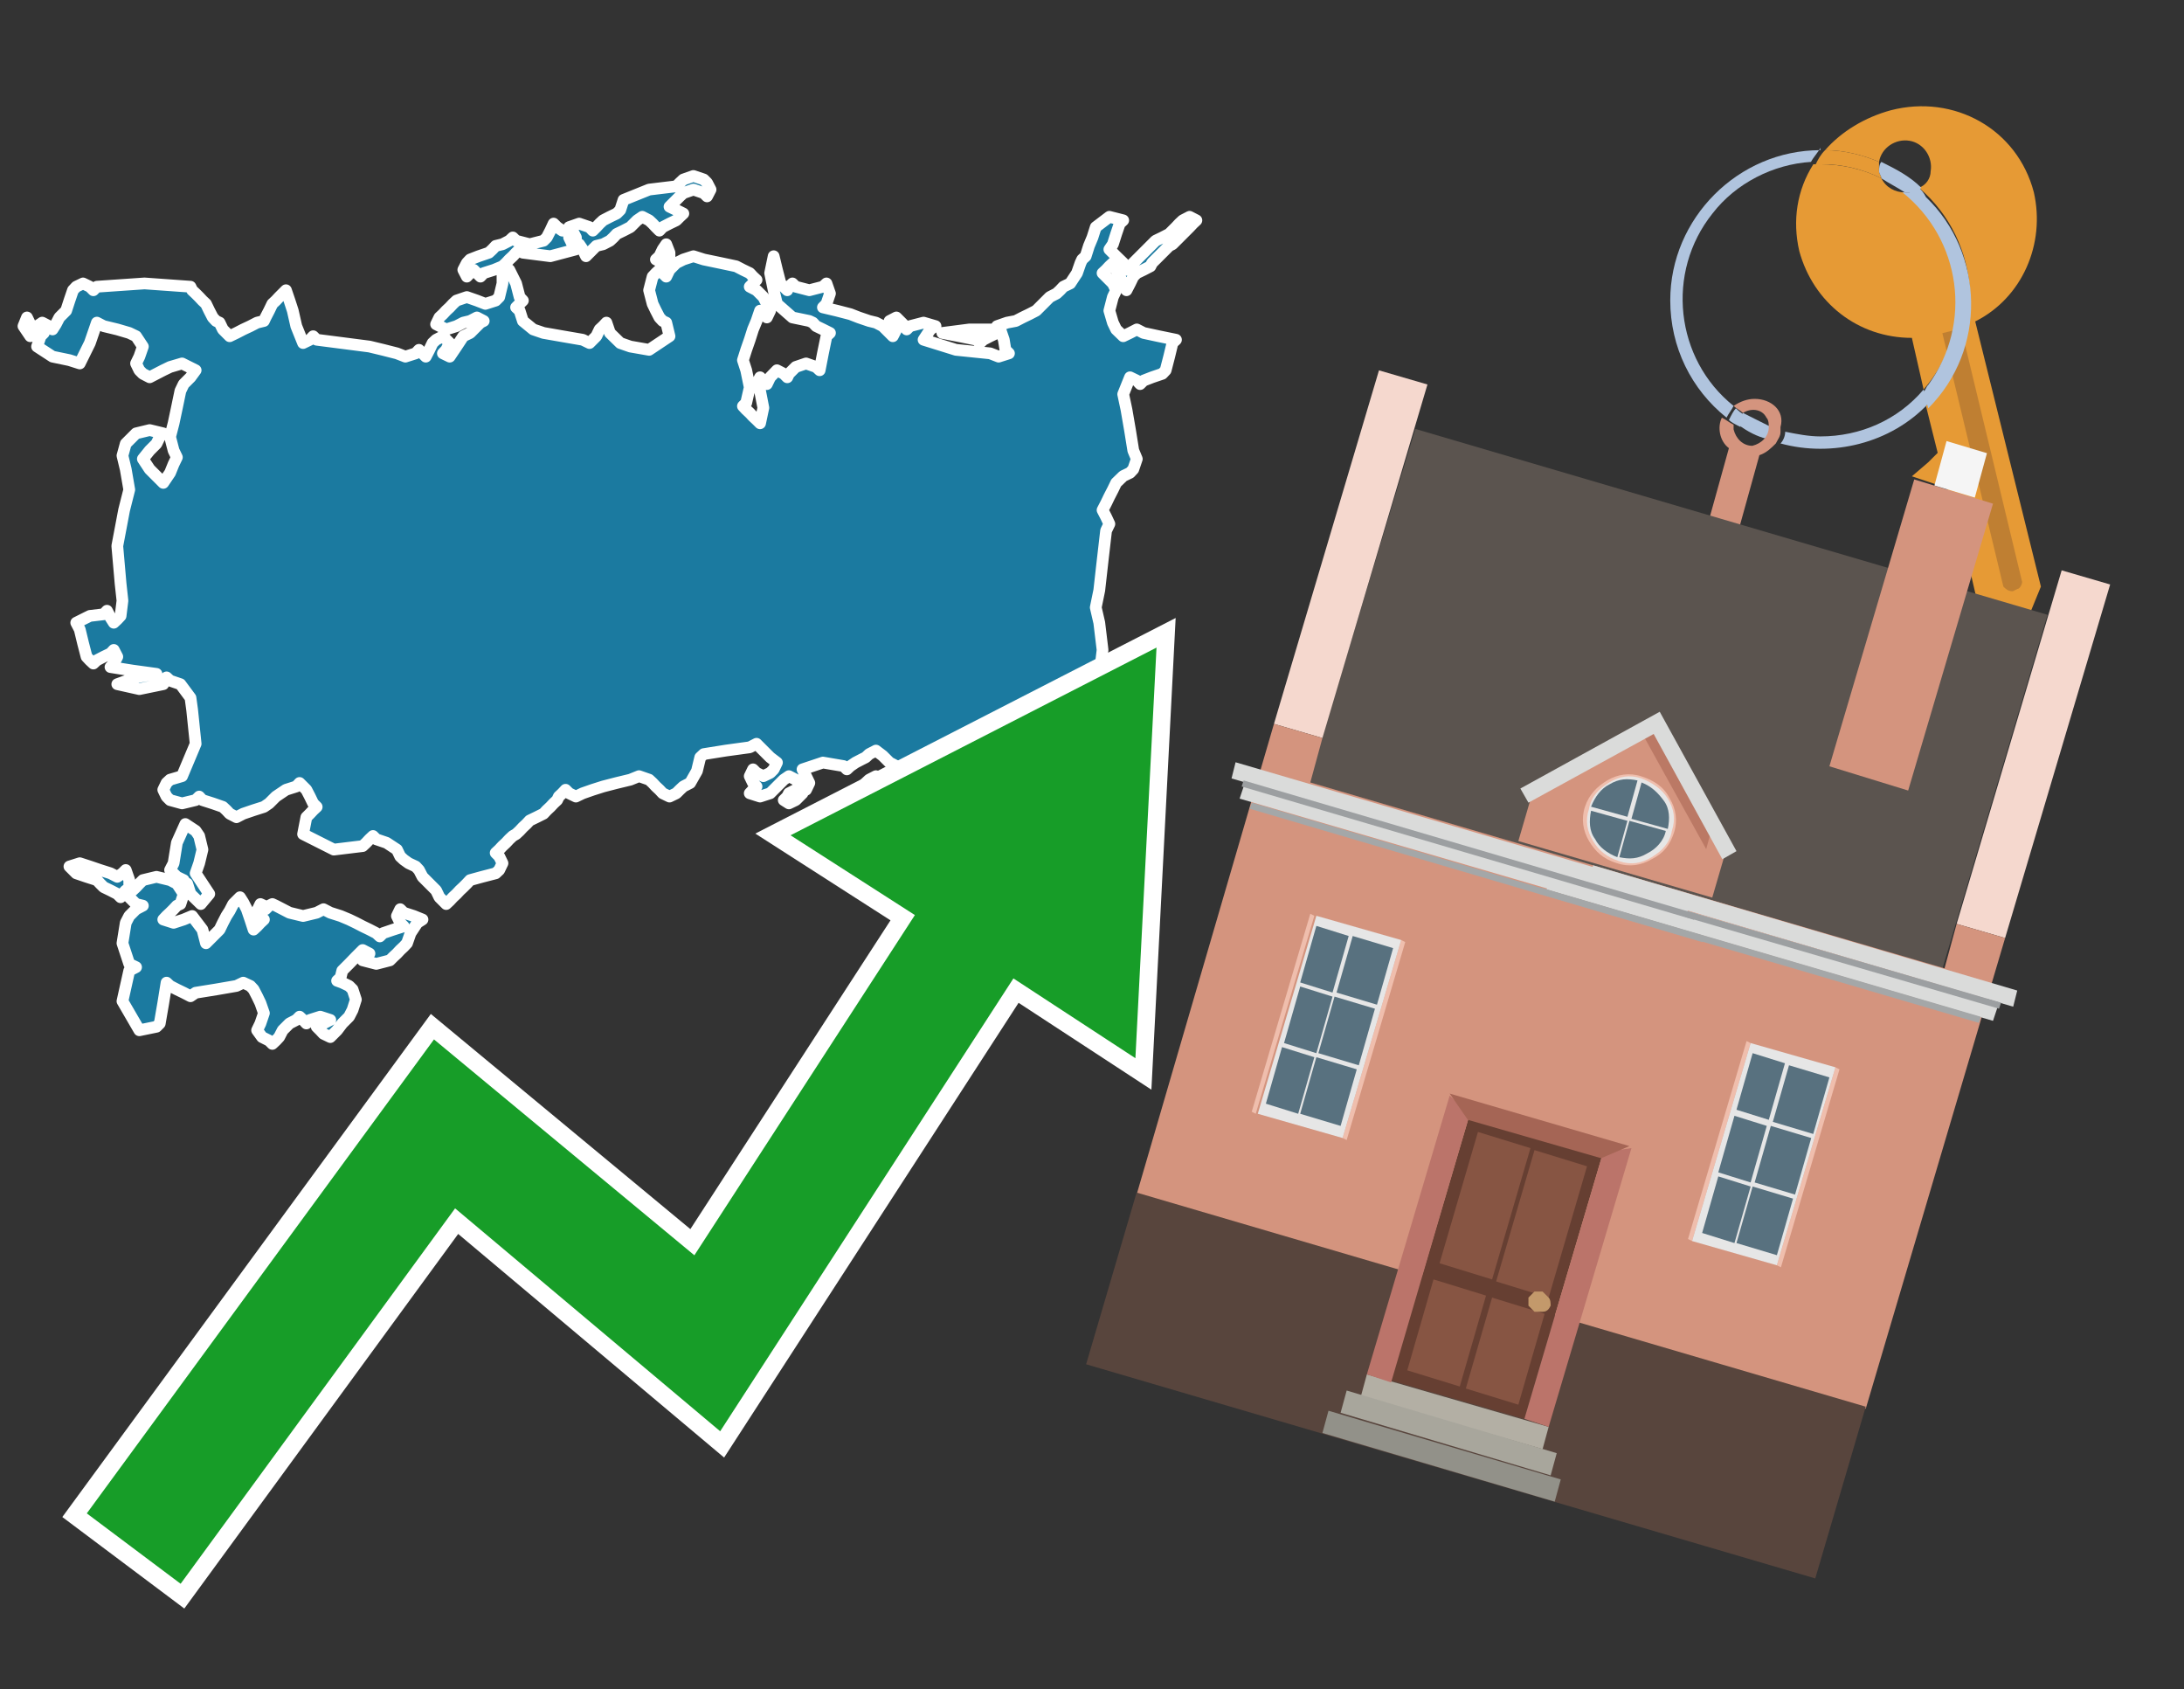
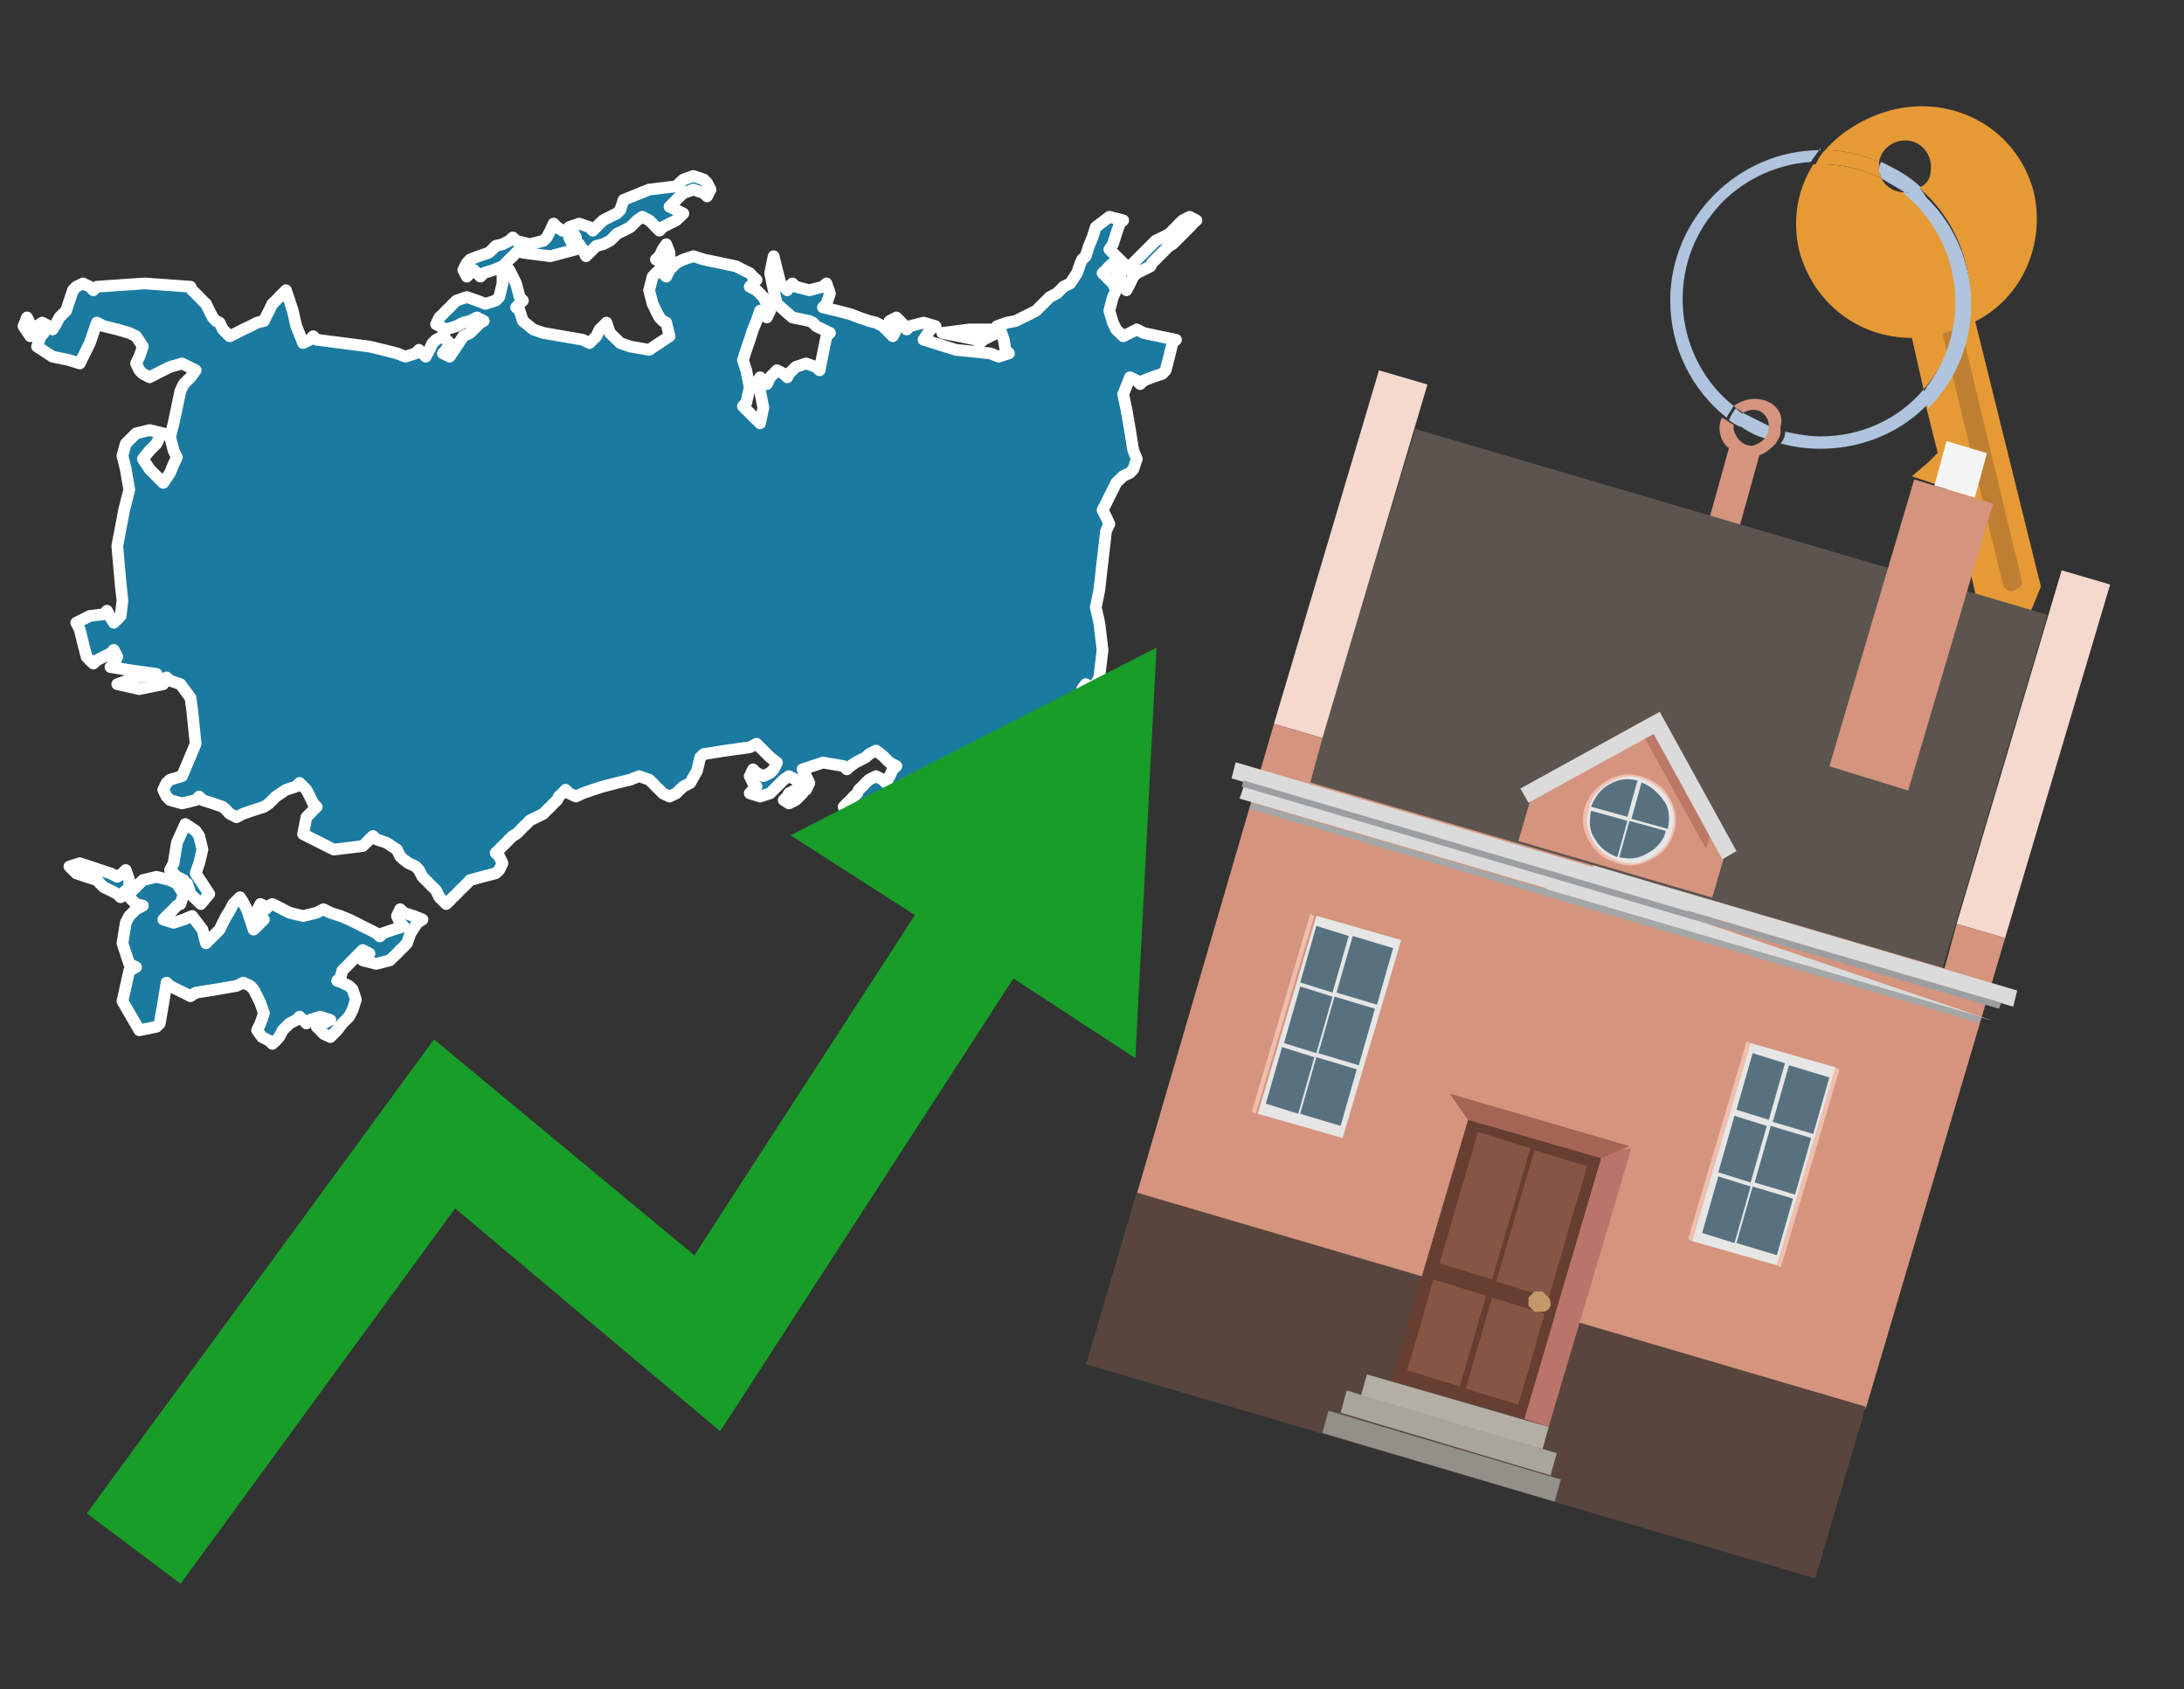
<svg xmlns="http://www.w3.org/2000/svg" version="1.1" id="Text" x="0px" y="0px" width="93.1px" height="72px" viewBox="0 0 93.1 72" style="enable-background:new 0 0 93.1 72;" xml:space="preserve">
  <rect x="0" y="0" width="93.1" height="72" fill="#333333" stroke="none" />
  <style type="text/css">
	.st0{fill:#1B7AA0;stroke:#FFFFFF;stroke-width:0.5;stroke-linejoin:round;}
	.st1{fill:none;stroke:#FFFFFF;stroke-width:1.5;stroke-miterlimit:10;}
	.st2{fill:#179D28;}
	.st3{fill:#E69A35;}
	.st4{fill:#B0C4DE;}
	.st5{fill:#D4947E;}
	.st6{fill:#BF7F32;}
	.st7{fill:#5B544F;}
	.st8{fill:#F5D8CE;}
	.st9{fill:#58453D;}
	.st10{fill:#F5F5F5;}
	.st11{fill:#EFBEAD;}
	.st12{fill:#E6E6E6;}
	.st13{fill:#58717F;}
	.st14{fill:#B3AFA4;}
	.st15{fill:#A8A69C;}
	.st16{fill:#929189;}
	.st17{fill:#663F32;}
	.st18{fill:#875543;}
	.st19{fill:#C3996B;}
	.st20{fill:#BB746A;}
	.st21{fill:#A56555;}
	.st22{fill:#DADBDA;}
	.st23{fill:#A4A7A8;}
	.st24{fill:#9C9FA1;}
	.st25{fill:#BB7965;}
</style>
  <path class="st0" d="M5.65,37.95L5.8,37.81L5.94,37.66L6.09,37.51L6.67,37.37L7.25,37.51L7.54,37.66L7.83,38.1L7.69,38.53L7.54,38.6L7.4,38.75L7.25,38.9L7.1,39.04L6.96,39.19L7.4,39.33L7.83,39.19L8.19,39.04L8.63,39.62L8.78,40.2L8.92,40.06L9.07,39.91L9.21,39.77L9.36,39.62L9.5,39.33L9.65,39.04L9.79,38.82L9.94,38.53L10.08,38.39L10.23,38.24L10.37,38.46L10.52,38.75L10.67,39.19L10.81,39.62L10.96,39.48L11.1,39.33L11.25,39.19L11.1,39.04L10.96,38.82L11.1,38.53L11.25,38.6L11.32,38.75L11.47,38.6L11.61,38.53L11.76,38.6L12.05,38.75L12.34,38.9L12.92,39.04L13.5,38.9L13.79,38.75L14.08,38.9L14.52,39.04L14.88,39.19L15.17,39.33L15.46,39.48L15.75,39.62L16.04,39.77L16.19,39.91L16.33,39.77L16.77,39.62L17.21,39.48L17.06,39.33L16.92,39.04L17.06,38.75L17.21,38.9L17.64,39.04L18.01,39.19L17.79,39.33L17.5,39.77L17.35,40.2L17.21,40.35L17.06,40.49L16.92,40.64L16.77,40.78L16.62,40.93L16.04,41.08L15.46,40.93L15.61,40.78L15.75,40.64L15.46,40.49L15.17,40.78L14.88,41.08L14.59,41.37L14.52,41.66L14.37,41.8L14.59,41.88L14.88,42.02L15.03,42.17L15.17,42.6L15.03,43.04L14.88,43.33L14.59,43.62L14.37,43.91L14.08,44.2L13.79,44.06L13.65,43.91L13.5,43.76L13.79,43.62L14.08,43.47L13.65,43.33L13.21,43.47L13.06,43.62L12.92,43.47L12.77,43.33L12.63,43.47L12.34,43.62L12.05,43.91L11.9,44.2L11.76,44.35L11.61,44.49L11.47,44.35L11.17,44.2L10.96,43.91L11.1,43.62L11.25,43.18L11.1,42.75L10.96,42.46L10.81,42.17L10.67,42.02L10.37,41.88L10.08,42.02L9.21,42.17L8.34,42.31L8.12,42.46L7.83,42.31L7.54,42.17L7.25,42.02L7.1,41.88L6.96,42.75L6.81,43.62L6.67,43.76L5.94,43.91L5.22,42.67L5.51,41.37L5.8,41.22L5.51,41.08L5.22,40.2L5.36,39.33L5.51,39.04L5.8,38.75L6.09,38.6L5.8,38.53L5.51,38.24L5.51,37.95ZM7.83,37.51L7.54,37.37L7.25,37.08L7.4,36.79L7.54,35.92L7.9,35.12L8.34,35.41L8.49,35.63L8.63,36.21L8.49,36.79L8.34,37.22L8.63,37.66L8.92,38.1L8.56,38.53L8.12,38.1L7.98,37.66L7.83,37.66ZM5.36,37.95L5.22,38.1L5.14,38.24L5.0,38.1L4.71,37.95L4.42,37.81L4.27,37.66L4.13,37.51L3.69,37.37L3.25,37.22L3.11,37.08L2.96,36.93L3.4,36.79L3.83,36.93L4.27,37.08L4.71,37.22L5.0,37.37L5.22,37.22L5.36,37.08L5.51,37.51L5.51,37.95ZM24.26,10.12L24.4,10.41L24.55,10.63L23.46,10.92L22.29,10.77L22.15,10.63L22.0,10.77L21.86,10.92L21.71,11.06L21.57,11.21L21.42,11.35L21.06,11.5L20.62,11.64L20.48,11.79L20.33,11.64L20.19,11.5L20.04,11.64L19.9,11.79L19.75,11.5L19.9,11.21L20.04,11.06L20.4,10.92L20.84,10.77L20.99,10.63L21.13,10.48L21.42,10.41L21.71,10.26L21.86,10.12L22.0,10.26L22.58,10.41L23.17,10.26L23.31,10.12L23.46,9.83L23.6,9.53L23.75,9.68L23.97,9.83L24.26,9.83ZM21.71,11.5L22.0,12.08L22.15,12.66L22.29,12.81L22.15,12.95L22.0,13.1L22.15,13.24L22.29,13.68L22.73,14.04L23.17,14.19L23.97,14.33L24.84,14.48L25.13,14.62L25.42,14.33L25.56,14.04L25.71,13.9L25.85,13.75L26.0,14.19L26.44,14.62L26.87,14.77L27.67,14.91L28.54,14.33L28.4,13.75L28.25,13.68L28.11,13.53L27.96,13.24L27.82,12.95L27.67,12.37L27.82,11.79L27.96,11.64L28.11,11.5L28.25,11.64L28.4,11.79L28.54,11.5L28.83,11.21L29.13,11.06L29.56,10.92L30.0,11.06L30.72,11.21L31.38,11.35L31.67,11.5L31.96,11.64L32.1,11.79L32.25,11.93L32.1,12.08L31.96,12.22L32.25,12.37L32.54,12.66L32.69,12.95L32.83,13.24L32.69,13.53L32.54,13.39L32.4,13.24L32.25,13.68L32.1,14.04L31.96,14.48L31.81,14.91L31.67,15.35L31.81,15.78L31.96,16.51L31.81,17.17L31.67,17.31L31.81,17.46L31.96,17.6L32.1,17.75L32.25,17.89L32.4,18.04L32.54,17.38L32.4,16.66L32.25,16.37L32.4,16.08L32.54,16.22L32.69,16.37L32.83,16.08L33.12,15.78L33.41,15.93L33.56,16.08L33.63,15.93L33.78,15.78L33.92,15.64L34.36,15.49L34.79,15.64L34.94,15.78L35.08,15.06L35.23,14.33L35.38,14.19L35.08,14.04L34.79,13.9L34.65,13.75L34.5,13.68L33.78,13.53L33.12,12.95L32.98,12.37L32.83,11.64L32.98,10.92L33.12,11.5L33.27,12.08L33.41,12.22L33.56,12.37L33.63,12.22L33.78,12.08L33.92,12.22L34.5,12.37L35.08,12.22L35.23,12.08L35.38,12.51L35.23,12.95L35.08,13.1L35.67,13.24L36.25,13.39L36.61,13.53L37.05,13.68L37.34,13.75L37.63,13.9L37.77,14.04L37.92,14.19L38.06,14.33L38.21,14.04L38.06,13.75L37.92,13.68L38.21,13.53L38.5,13.82L38.65,14.04L38.79,13.9L39.37,13.75L39.88,13.9L39.66,14.04L39.37,14.48L40.75,14.91L42.21,15.06L42.57,15.2L43.01,15.06L42.86,14.91L42.79,14.48L42.64,14.04L42.5,13.9L42.93,13.75L43.3,13.68L43.59,13.53L43.88,13.39L44.17,13.24L44.46,12.95L44.75,12.66L45.04,12.51L45.19,12.37L45.33,12.22L45.62,12.08L45.91,11.64L46.06,11.21L46.13,11.06L46.28,10.92L46.42,10.48L46.57,10.12L46.71,9.68L47.29,9.24L47.88,9.39L47.73,9.53L47.58,9.97L47.44,10.41L47.29,10.63L47.58,10.92L47.88,11.21L48.02,11.5L48.17,11.35L48.31,11.21L48.46,11.06L48.6,10.92L48.75,10.77L48.89,10.63L49.04,10.48L49.11,10.41L49.26,10.26L49.55,10.12L49.84,9.97L49.98,9.83L50.13,9.68L50.27,9.53L50.42,9.39L50.71,9.24L51.0,9.39L50.85,9.53L50.71,9.68L50.56,9.83L50.42,9.97L50.27,10.12L50.13,10.26L49.98,10.41L49.84,10.48L49.69,10.63L49.55,10.77L49.4,10.92L49.26,11.06L49.11,11.21L49.04,11.35L48.75,11.5L48.46,11.64L48.31,11.79L48.17,12.08L48.02,12.37L47.88,12.08L47.73,11.79L47.58,11.5L47.44,11.21L47.29,11.35L47.15,11.5L47.0,11.64L47.15,11.79L47.29,11.93L47.44,12.08L47.58,12.37L47.44,12.66L47.29,13.24L47.44,13.75L47.58,14.04L47.88,14.33L48.17,14.19L48.46,14.04L48.75,14.19L49.4,14.33L50.13,14.48L49.98,14.62L49.84,15.2L49.69,15.78L49.55,15.93L49.11,16.08L48.75,16.22L48.6,16.37L48.46,16.22L48.17,16.08L47.88,16.8L48.02,17.46L48.17,18.33L48.31,19.2L48.46,19.56L48.31,20.0L48.17,20.15L47.88,20.29L47.58,20.58L47.44,20.87L47.29,21.16L47.15,21.45L47.0,21.74L47.15,22.03L47.29,22.33L47.15,22.62L47.0,23.92L46.86,25.16L46.71,25.89L46.86,26.54L47.0,27.7L46.86,28.87L46.71,29.16L46.57,29.37L46.42,29.23L46.28,29.16L46.13,29.37L46.28,29.67L46.42,29.96L46.28,30.25L46.13,30.68L46.42,31.12L46.71,31.26L46.57,31.41L46.42,31.99L46.57,32.5L46.71,32.65L46.86,32.79L47.0,33.08L46.71,33.37L46.42,33.23L46.2,33.08L45.91,32.94L45.62,32.79L45.33,32.94L44.9,33.08L44.46,33.37L44.31,33.66L44.17,33.95L44.02,34.24L43.88,34.53L43.73,34.83L43.59,35.12L43.44,35.41L43.3,35.55L43.15,35.63L43.01,35.77L43.15,35.92L43.3,36.06L43.44,36.21L43.59,36.5L43.44,36.79L43.3,37.08L43.44,37.37L43.59,37.51L43.73,37.66L43.88,37.37L44.17,37.08L44.46,37.37L44.31,37.66L44.17,37.95L43.88,38.24L43.59,38.1L43.3,37.95L43.01,38.1L42.86,38.24L42.79,38.39L42.64,38.53L42.5,38.6L42.06,38.75L41.63,38.6L41.33,38.53L41.04,37.95L40.9,37.37L40.75,37.22L40.46,37.08L40.17,36.93L40.03,36.79L39.88,36.64L39.66,36.5L39.37,36.35L39.08,36.21L38.79,36.06L38.5,35.92L38.21,35.77L38.06,35.63L37.92,35.55L37.63,35.41L37.34,35.26L37.05,35.12L36.76,34.97L36.61,34.83L36.54,34.68L36.25,34.53L35.96,34.39L36.1,34.24L36.25,34.1L36.39,33.95L36.54,33.81L36.61,33.66L36.76,33.52L36.9,33.37L37.05,33.23L37.34,33.08L37.63,33.23L37.77,33.37L37.92,33.08L38.06,32.79L38.21,32.65L37.92,32.5L37.63,32.21L37.34,31.99L37.05,32.14L36.9,32.28L36.76,32.35L36.47,32.5L36.25,32.65L36.1,32.79L35.96,32.65L35.08,32.5L34.21,32.79L34.36,33.08L34.5,33.37L34.36,33.66L34.21,33.52L34.07,33.37L33.92,33.23L33.63,33.08L33.41,33.23L33.27,33.37L33.12,33.52L32.98,33.66L32.83,33.81L32.4,33.95L31.96,33.81L32.1,33.66L32.25,33.52L32.1,33.37L31.96,33.08L32.1,32.79L32.25,32.94L32.54,33.08L32.83,32.94L32.98,32.79L33.12,32.5L32.83,32.28L32.54,31.99L32.25,31.7L31.96,31.85L30.94,31.99L30.0,32.14L29.85,32.28L29.71,32.86L29.42,33.37L29.13,33.52L28.98,33.66L28.83,33.81L28.54,33.95L28.25,33.81L28.11,33.66L27.96,33.52L27.82,33.37L27.67,33.23L27.24,33.08L26.87,33.23L26.29,33.37L25.71,33.52L25.27,33.66L24.84,33.81L24.55,33.95L24.26,33.81L24.11,33.66L23.97,33.81L23.82,33.95L23.75,34.1L23.6,34.24L23.46,34.39L23.31,34.53L23.17,34.68L22.87,34.83L22.58,34.97L22.44,35.12L22.29,35.26L22.15,35.41L22.0,35.55L21.86,35.63L21.71,35.77L21.57,35.92L21.42,36.06L21.28,36.21L21.13,36.35L21.28,36.5L21.42,36.79L21.28,37.08L21.13,37.22L20.55,37.37L20.04,37.51L19.9,37.66L19.75,37.81L19.6,37.95L19.46,38.1L19.31,38.24L19.17,38.39L19.02,38.53L18.88,38.39L18.73,38.24L18.59,37.95L18.3,37.66L18.01,37.37L17.86,37.08L17.72,36.93L17.42,36.79L17.21,36.64L17.06,36.5L16.92,36.21L16.48,35.92L16.04,35.77L15.9,35.63L15.75,35.77L15.61,35.92L15.46,36.06L14.23,36.21L12.92,35.55L13.06,34.83L13.21,34.68L13.35,34.53L13.5,34.39L13.35,34.24L13.21,33.95L13.06,33.66L12.92,33.52L12.77,33.37L12.63,33.52L12.19,33.66L11.76,33.95L11.47,34.24L11.25,34.39L10.81,34.53L10.37,34.68L10.08,34.83L9.79,34.68L9.65,34.53L9.5,34.39L9.07,34.24L8.63,34.1L8.49,33.95L8.34,34.1L7.76,34.24L7.25,34.1L7.1,33.95L6.96,33.66L7.1,33.37L7.25,33.23L7.76,33.08L8.34,31.7L8.19,30.25L8.12,29.74L7.69,29.16L7.25,29.01L7.1,28.87L6.96,29.16L5.94,29.37L5.0,29.16L5.8,28.87L6.67,28.72L5.65,28.58L4.71,28.43L4.85,28.28L5.0,27.99L4.85,27.7L4.71,27.85L4.42,27.99L4.13,28.14L3.98,28.28L3.83,28.14L3.69,27.99L3.54,27.41L3.4,26.83L3.25,26.54L3.83,26.25L4.42,26.18L4.56,26.03L4.71,26.32L4.85,26.54L5.0,26.4L5.14,26.25L5.22,25.6L5.14,24.87L5.0,23.27L5.29,21.74L5.51,20.87L5.36,20.0L5.22,19.42L5.36,18.91L5.51,18.76L5.65,18.62L5.8,18.47L6.38,18.33L6.96,18.47L6.81,18.62L6.67,18.91L6.38,19.2L6.09,19.56L6.38,20.0L6.67,20.29L6.96,20.58L7.25,20.15L7.4,19.78L7.54,19.49L7.4,19.2L7.25,18.62L7.4,18.04L7.54,17.38L7.69,16.66L7.83,16.37L8.12,16.08L8.34,15.78L7.76,15.49L7.25,15.64L6.96,15.78L6.67,15.93L6.38,16.08L6.09,15.93L5.94,15.78L5.8,15.49L5.94,15.2L6.09,14.77L5.8,14.33L5.51,14.19L5.0,14.04L4.42,13.9L4.13,13.75L3.83,14.62L3.4,15.49L2.96,15.35L2.24,15.2L1.58,14.77L1.73,14.33L1.87,14.19L1.73,14.04L1.58,13.9L1.8,13.75L2.09,13.9L2.24,14.04L2.38,13.82L2.53,13.53L2.67,13.39L2.82,13.24L2.96,12.81L3.11,12.37L3.25,12.22L3.54,12.08L3.83,12.22L3.98,12.37L4.13,12.22L6.16,12.08L8.12,12.22L8.19,12.37L8.34,12.51L8.49,12.66L8.63,12.81L8.78,12.95L8.92,13.24L9.07,13.53L9.21,13.68L9.36,13.75L9.5,14.04L9.79,14.33L10.08,14.19L10.37,14.04L10.67,13.9L10.96,13.75L11.25,13.68L11.32,13.53L11.47,13.24L11.61,12.95L11.76,12.81L11.9,12.66L12.05,12.51L12.19,12.37L12.34,12.81L12.48,13.24L12.63,13.9L12.92,14.62L13.21,14.48L13.35,14.33L13.5,14.48L14.59,14.62L15.75,14.77L16.33,14.91L16.92,15.06L17.28,15.2L17.72,15.06L17.86,14.91L18.01,15.06L18.15,15.2L18.3,14.91L18.44,14.62L18.59,14.48L18.88,14.33L19.17,14.62L19.02,14.91L18.88,15.06L19.17,15.2L19.46,14.77L19.75,14.33L20.04,14.19L20.19,14.04L20.33,13.9L20.48,13.75L20.62,13.68L20.33,13.53L20.04,13.68L19.75,13.75L19.46,13.9L19.02,14.04L18.59,13.82L18.73,13.53L18.88,13.39L19.02,13.24L19.17,13.1L19.31,12.95L19.46,12.81L19.9,12.66L20.33,12.81L20.69,12.95L21.13,12.81L21.28,12.66L21.42,12.08L21.42,11.5ZM1.58,14.19L1.29,14.33L1.0,13.9L1.15,13.53L1.29,13.82L1.44,14.04L1.58,14.04ZM34.21,33.81L34.07,33.95L33.92,34.1L33.63,34.24L33.41,34.1L33.56,33.95L33.63,33.81L33.92,33.66L34.21,33.66ZM42.5,14.19L42.21,14.33L41.92,14.48L41.77,14.62L41.63,14.48L40.9,14.33L40.17,14.19L41.33,14.04L42.5,14.04ZM24.55,10.12L24.4,9.83L24.26,9.68L24.69,9.53L25.13,9.68L25.27,9.83L25.42,9.68L25.56,9.53L25.71,9.39L26.0,9.24L26.29,9.1L26.44,8.95L26.58,8.52L27.67,8.08L28.83,7.94L28.98,7.79L29.13,7.65L29.56,7.5L30.0,7.65L30.14,7.79L30.29,8.08L30.14,8.37L30.0,8.23L29.56,8.08L29.13,8.23L28.98,8.37L28.83,8.52L28.69,8.66L28.54,8.81L28.83,8.95L29.13,9.1L28.98,9.24L28.83,9.39L28.54,9.53L28.25,9.68L28.11,9.83L27.96,9.68L27.82,9.53L27.67,9.39L27.38,9.24L27.16,9.39L27.02,9.53L26.87,9.68L26.58,9.83L26.29,9.97L26.15,10.12L26.0,10.26L25.71,10.41L25.42,10.48L25.27,10.63L25.13,10.77L24.98,10.92L24.84,10.63L24.69,10.41L24.55,10.41ZM28.25,11.21L27.96,11.06L28.11,10.92L28.25,10.63L28.4,10.41L28.54,10.77L28.54,11.21Z" />
-   <polygon class="st1" points="49.3,27.6 33.7,35.6 39,39 29.6,53.5 18.5,44.3 3.7,64.5 7.7,67.5 19.4,51.5 30.7,61 43.2,41.7   48.4,45.1 " />
  <polygon class="st2" points="49.3,27.6 33.7,35.6 39,39 29.6,53.5 18.5,44.3 3.7,64.5 7.7,67.5 19.4,51.5 30.7,61 43.2,41.7   48.4,45.1 " />
  <path class="st3" d="M80.2,7.6c0-0.1-0.1-0.2-0.1-0.3c0-0.1,0-0.3,0-0.4c-0.7-0.3-1.5-0.5-2.3-0.5c-0.2,0.2-0.3,0.4-0.4,0.6  c0.1,0,0.2,0,0.3,0C78.5,7,79.4,7.2,80.2,7.6z" />
  <path class="st4" d="M77.6,6.4c-3.5,0-6.4,2.9-6.4,6.4c0,2,0.9,3.8,2.4,5c0.1-0.2,0.2-0.3,0.3-0.5c-2.5-2-2.9-5.7-0.9-8.2  c1-1.3,2.6-2.1,4.2-2.2c0.1-0.2,0.3-0.4,0.4-0.6V6.4z" />
  <path class="st3" d="M84.2,13.7c2-1,3-3.3,2.5-5.5C86,5.5,83.3,4,80.6,4.7c-1.1,0.3-2.1,0.9-2.8,1.7c0.8,0,1.6,0.2,2.3,0.5  c0.1-0.6,0.7-1,1.3-0.9c0.6,0.1,1,0.7,0.9,1.3c0,0.3-0.2,0.6-0.5,0.7c2.7,2.3,2.9,6.4,0.6,9c-0.1,0.1-0.2,0.2-0.3,0.3l0.5,2  l-0.4,0.4l-0.7,0.6l0.9,0.3l0.6,0.2l0.1,0.3l-0.4,0.4L82,22.1l0.9,0.3l0.6,0.2l0.1,0.3l-0.4,0.4l-0.7,0.6l0.9,0.3l0.6,0.2l0.3,1.3  l1.8,1.5L87,25L84.2,13.7z" />
  <path class="st3" d="M81.2,8.2c-0.4,0-0.8-0.2-1-0.6C79.4,7.2,78.5,7,77.6,7c-0.1,0-0.2,0-0.3,0c-0.7,1.1-0.9,2.4-0.6,3.7  c0.6,2.2,2.5,3.7,4.8,3.7l0.5,2.2c2.1-2.4,1.9-6.1-0.6-8.2C81.3,8.3,81.2,8.3,81.2,8.2z" />
  <path class="st4" d="M74.1,18.1c0.4,0.3,0.8,0.5,1.2,0.6c0.1-0.1,0.2-0.3,0.2-0.5l0,0c-0.4-0.2-0.8-0.4-1.2-0.6  C74.2,17.8,74.1,17.9,74.1,18.1z" />
  <path class="st4" d="M74.4,17.7c-0.2-0.1-0.3-0.2-0.4-0.3c-0.1,0.1-0.2,0.3-0.3,0.5c0.1,0.1,0.3,0.2,0.5,0.3  C74.1,17.9,74.2,17.8,74.4,17.7z" />
  <path class="st5" d="M74.8,17c-0.3,0-0.6,0.1-0.9,0.3c0.1,0.1,0.3,0.2,0.4,0.3c0.3-0.2,0.8-0.2,1,0.2c0.1,0.1,0.1,0.3,0.1,0.4l0,0  c0,0.4-0.3,0.7-0.7,0.8c-0.4,0-0.7-0.3-0.8-0.7c0,0,0,0,0-0.1v-0.1c-0.2-0.1-0.3-0.2-0.5-0.3c-0.2,0.4-0.1,1,0.3,1.3l-1,3.6L74,23  l1-3.6c0.3-0.1,0.5-0.3,0.7-0.5c0.1-0.2,0.2-0.3,0.2-0.5c0-0.1,0-0.1,0-0.2C76.1,17.5,75.5,17,74.8,17z" />
  <path class="st6" d="M86,25.1l-0.2,0.1c-0.2,0-0.3-0.1-0.4-0.2l0,0l-2.6-10.8l0.8-0.2l2.6,10.8C86.2,24.9,86.1,25.1,86,25.1L86,25.1  z" />
  <path class="st4" d="M80.1,7.3c0,0.1,0.1,0.2,0.1,0.3c0.3,0.2,0.7,0.4,1,0.6c0.1,0,0.2,0,0.3,0c0.1,0,0.3-0.1,0.4-0.2  c-0.5-0.5-1.1-0.8-1.7-1.1C80.1,7,80.1,7.2,80.1,7.3z" />
  <path class="st4" d="M77.6,18.6c-0.5,0-1-0.1-1.5-0.2c0,0.2-0.1,0.4-0.2,0.5c2.2,0.6,4.7,0,6.3-1.7L82,16.6  C80.9,17.9,79.3,18.6,77.6,18.6z" />
  <path class="st4" d="M81.8,8c-0.1,0.1-0.2,0.1-0.4,0.2c-0.1,0-0.2,0-0.3,0c2.5,2,3,5.6,1.1,8.2c-0.1,0.1-0.1,0.2-0.2,0.3l0.2,0.7  c2.5-2.5,2.4-6.6-0.1-9C82,8.2,81.9,8.1,81.8,8L81.8,8z" />
  <g>
    <g transform="matrix( 0.861, 0, 0, 0.861, 2148,666.7) ">
      <g>
        <g id="Symbol_9_0_Layer2_0_MEMBER_8_MEMBER_0_FILL_3_">
          <path class="st7" d="M-2424.7-753.1l-5.3,17.5l31.4,9.2l5.2-17.5L-2424.7-753.1z" />
        </g>
      </g>
    </g>
    <g transform="matrix( 0.861, 0, 0, 0.861, 2148,666.7) ">
      <g>
        <g id="Symbol_9_0_Layer2_0_MEMBER_8_MEMBER_1_FILL_3_">
          <path class="st8" d="M-2424.1-755.3l-2.4-0.7l-5.2,17.5l2.4,0.7L-2424.1-755.3z" />
        </g>
      </g>
    </g>
    <g transform="matrix( 0.861, 0, 0, 0.861, 2148,666.7) ">
      <g>
        <g id="Symbol_9_0_Layer2_0_MEMBER_8_MEMBER_2_FILL_3_">
          <path class="st8" d="M-2392.7-746.1l-5.2,17.5l2.4,0.7l5.2-17.5L-2392.7-746.1z" />
        </g>
      </g>
    </g>
    <g transform="matrix( 0.861, 0, 0, 0.861, 2148,666.7) ">
      <g>
        <g id="Symbol_9_0_Layer2_0_MEMBER_8_MEMBER_3_FILL_3_">
          <path class="st5" d="M-2395.5-727.9l-2.4-0.7l-0.6,2.2l-31.4-9.2l0.6-2.2l-2.4-0.7l-6.8,23.3l36.1,10.6L-2395.5-727.9z" />
        </g>
      </g>
    </g>
    <g transform="matrix( 0.861, 0, 0, 0.861, 2148,666.7) ">
      <g>
        <g id="Symbol_9_0_Layer2_0_MEMBER_8_MEMBER_4_FILL_3_">
          <path class="st9" d="M-2438.5-715.3l-2.5,8.5l36.1,10.6l2.5-8.5L-2438.5-715.3z" />
        </g>
      </g>
    </g>
    <g transform="matrix( 0.861, 0, 0, 0.861, 2148,666.7) ">
      <g>
        <g id="Symbol_9_0_Layer2_0_MEMBER_8_MEMBER_5_FILL_3_">
          <path class="st5" d="M-2400.3-735.2l4.2-14.2l-3.9-1.2l-4.2,14.2L-2400.3-735.2z" />
        </g>
      </g>
    </g>
    <g transform="matrix( 0.861, 0, 0, 0.861, 2148,666.7) ">
      <g>
        <g id="Symbol_9_0_Layer2_0_MEMBER_8_MEMBER_6_FILL_3_">
          <path class="st10" d="M-2396.4-751.9l-2-0.6l-0.6,2.2l2,0.6L-2396.4-751.9z" />
        </g>
      </g>
    </g>
    <g transform="matrix( 0.861, 0, 0, 0.861, 2148,666.7) ">
      <g>
        <g id="Symbol_9_0_Layer2_0_MEMBER_8_MEMBER_7_MEMBER_0_FILL_3_">
          <path class="st11" d="M-2403.7-721.4l-0.2-0.1l-2.9,9.8l0.2,0.1L-2403.7-721.4z" />
        </g>
      </g>
    </g>
    <g transform="matrix( 0.861, 0, 0, 0.861, 2148,666.7) ">
      <g>
        <g id="Symbol_9_0_Layer2_0_MEMBER_8_MEMBER_7_MEMBER_1_FILL_3_">
          <path class="st11" d="M-2408.1-722.7l-0.2-0.1l-2.9,9.8l0.2,0.1L-2408.1-722.7z" />
        </g>
      </g>
    </g>
    <g transform="matrix( 0.861, 0, 0, 0.861, 2148,666.7) ">
      <g>
        <g id="Symbol_9_0_Layer2_0_MEMBER_8_MEMBER_7_MEMBER_2_FILL_3_">
          <path class="st12" d="M-2408.1-722.7l-2.9,9.8l4.2,1.2l2.9-9.8L-2408.1-722.7z" />
        </g>
      </g>
    </g>
    <g transform="matrix( 0.861, 0, 0, 0.861, 2148,666.7) ">
      <g>
        <g id="Symbol_9_0_Layer2_0_MEMBER_8_MEMBER_7_MEMBER_3_FILL_3_">
          <path class="st13" d="M-2408-715.6l-0.8,2.8l2,0.6l0.8-2.8L-2408-715.6 M-2405-718.2l0.8-2.8l-2-0.6l-0.8,2.8L-2405-718.2       M-2405.1-718l-2-0.6l-0.8,2.8l2,0.6L-2405.1-718 M-2408.9-719.1l-0.8,2.8l1.6,0.5l0.8-2.8L-2408.9-719.1 M-2409.7-716.1      l-0.8,2.8l1.6,0.5l0.8-2.8L-2409.7-716.1 M-2408-722.2l-0.8,2.8l1.6,0.5l0.8-2.8L-2408-722.2z" />
        </g>
      </g>
    </g>
    <g transform="matrix( 0.861, 0, 0, 0.861, 2148,666.7) ">
      <g>
        <g id="Symbol_9_0_Layer2_0_MEMBER_8_MEMBER_8_MEMBER_0_FILL_3_">
-           <path class="st11" d="M-2425.2-727.7l-0.2-0.1l-2.9,9.8l0.2,0.1L-2425.2-727.7z" />
-         </g>
+           </g>
      </g>
    </g>
    <g transform="matrix( 0.861, 0, 0, 0.861, 2148,666.7) ">
      <g>
        <g id="Symbol_9_0_Layer2_0_MEMBER_8_MEMBER_8_MEMBER_1_FILL_3_">
          <path class="st11" d="M-2429.7-729l-0.2-0.1l-2.9,9.8l0.2,0.1L-2429.7-729z" />
        </g>
      </g>
    </g>
    <g transform="matrix( 0.861, 0, 0, 0.861, 2148,666.7) ">
      <g>
        <g id="Symbol_9_0_Layer2_0_MEMBER_8_MEMBER_8_MEMBER_2_FILL_3_">
          <path class="st12" d="M-2428.3-718l2.9-9.8l-4.2-1.2l-2.9,9.8L-2428.3-718z" />
        </g>
      </g>
    </g>
    <g transform="matrix( 0.861, 0, 0, 0.861, 2148,666.7) ">
      <g>
        <g id="Symbol_9_0_Layer2_0_MEMBER_8_MEMBER_8_MEMBER_3_FILL_3_">
          <path class="st13" d="M-2431.3-722.5l-0.8,2.8l1.6,0.5l0.8-2.8L-2431.3-722.5 M-2427.6-721.4l-2-0.6l-0.8,2.8l2,0.6      L-2427.6-721.4 M-2428.8-725.2l0.8-2.8l-1.6-0.5l-0.8,2.8L-2428.8-725.2 M-2428.8-725l-1.6-0.5l-0.8,2.8l1.6,0.5L-2428.8-725       M-2426.7-724.4l-2-0.6l-0.8,2.8l2,0.6L-2426.7-724.4 M-2425.8-727.4l-2-0.6l-0.8,2.8l2,0.6L-2425.8-727.4z" />
        </g>
      </g>
    </g>
    <g transform="matrix( 0.861, 0, 0, 0.861, 2148,666.7) ">
      <g>
        <g id="Symbol_9_0_Layer2_0_MEMBER_8_MEMBER_9_FILL_3_">
          <path class="st14" d="M-2418.4-702.6l0.3-1.1l-9-2.6l-0.3,1.1L-2418.4-702.6z" />
        </g>
      </g>
    </g>
    <g transform="matrix( 0.861, 0, 0, 0.861, 2148,666.7) ">
      <g>
        <g id="Symbol_9_0_Layer2_0_MEMBER_8_MEMBER_10_FILL_3_">
          <path class="st15" d="M-2418-701.3l0.3-1.1l-10.4-3.1l-0.3,1.1L-2418-701.3z" />
        </g>
      </g>
    </g>
    <g transform="matrix( 0.861, 0, 0, 0.861, 2148,666.7) ">
      <g>
        <g id="Symbol_9_0_Layer2_0_MEMBER_8_MEMBER_11_FILL_3_">
          <path class="st16" d="M-2417.8-700l0.3-1.1l-11.5-3.4l-0.3,1.1L-2417.8-700z" />
        </g>
      </g>
    </g>
    <g transform="matrix( 0.861, 0, 0, 0.861, 2148,666.7) ">
      <g>
        <g id="Symbol_9_0_Layer2_0_MEMBER_8_MEMBER_12_MEMBER_0_FILL_101_">
          <path class="st17" d="M-2415.4-717.3l-6.6-1.9l-3.9,13.2l6.6,1.9L-2415.4-717.3z" />
        </g>
      </g>
    </g>
    <g transform="matrix( 0.861, 0, 0, 0.861, 2148,666.7) ">
      <g>
        <g id="Symbol_9_0_Layer2_0_MEMBER_8_MEMBER_12_MEMBER_1_MEMBER_0_FILL_29_">
          <path class="st18" d="M-2420.9-711l1.9-6.5l-2.6-0.8l-1.9,6.5L-2420.9-711z" />
        </g>
      </g>
    </g>
    <g transform="matrix( 0.861, 0, 0, 0.861, 2148,666.7) ">
      <g>
        <g id="Symbol_9_0_Layer2_0_MEMBER_8_MEMBER_12_MEMBER_1_MEMBER_1_FILL_27_">
          <path class="st18" d="M-2418.8-717.4l-1.9,6.5l2.6,0.8l1.9-6.5L-2418.8-717.4z" />
        </g>
      </g>
    </g>
    <g transform="matrix( 0.861, 0, 0, 0.861, 2148,666.7) ">
      <g>
        <g id="Symbol_9_0_Layer2_0_MEMBER_8_MEMBER_12_MEMBER_2_MEMBER_0_FILL_103_">
          <path class="st18" d="M-2422.5-705.7l1.3-4.5l-2.6-0.8l-1.3,4.5L-2422.5-705.7z" />
        </g>
      </g>
    </g>
    <g transform="matrix( 0.861, 0, 0, 0.861, 2148,666.7) ">
      <g>
        <g id="Symbol_9_0_Layer2_0_MEMBER_8_MEMBER_12_MEMBER_2_MEMBER_1_FILL_176_">
          <path class="st18" d="M-2419.6-704.8l1.3-4.5l-2.6-0.8l-1.3,4.5L-2419.6-704.8z" />
        </g>
      </g>
    </g>
    <g transform="matrix( 0.861, 0, 0, 0.861, 2148,666.7) ">
      <g>
        <g id="Symbol_9_0_Layer2_0_MEMBER_8_MEMBER_13_FILL_103_">
          <path class="st19" d="M-2418-709.7c0-0.1,0-0.3-0.1-0.4c-0.1-0.1-0.2-0.2-0.3-0.3c-0.1,0-0.3,0-0.4,0c-0.1,0.1-0.2,0.2-0.3,0.3      c0,0.2,0,0.3,0,0.4c0.1,0.1,0.2,0.2,0.3,0.3c0.2,0,0.3,0,0.4,0C-2418.2-709.4-2418.1-709.5-2418-709.7z" />
        </g>
      </g>
    </g>
    <g transform="matrix( 0.861, 0, 0, 0.861, 2148,666.7) ">
      <g>
        <g id="Symbol_9_0_Layer2_0_MEMBER_8_MEMBER_14_FILL_7_">
-           <path class="st20" d="M-2422-719.2l-1-0.9l-4.1,13.8l1.2,0.4L-2422-719.2z" />
-         </g>
+           </g>
      </g>
    </g>
    <g transform="matrix( 0.861, 0, 0, 0.861, 2148,666.7) ">
      <g>
        <g id="Symbol_9_0_Layer2_0_MEMBER_8_MEMBER_15_FILL_7_">
          <path class="st20" d="M-2414-717.5l-1.4,0.2l-3.9,13.2l1.2,0.4L-2414-717.5z" />
        </g>
      </g>
    </g>
    <g transform="matrix( 0.861, 0, 0, 0.861, 2148,666.7) ">
      <g>
        <g id="Symbol_9_0_Layer2_0_MEMBER_8_MEMBER_16_FILL_7_">
          <path class="st21" d="M-2423-720.2l0.9,1.3l6.6,1.9l1.4-0.6L-2423-720.2z" />
        </g>
      </g>
    </g>
    <g transform="matrix( 0.861, 0, 0, 0.861, 2148,666.7) ">
      <g>
        <g id="Symbol_9_0_Layer2_0_MEMBER_8_MEMBER_17_MEMBER_0_FILL_3_">
-           <path class="st22" d="M-2417.9-731.2l-0.3,0.9l22.1,6.5l0.3-0.9L-2417.9-731.2z" />
+           <path class="st22" d="M-2417.9-731.2l-0.3,0.9l22.1,6.5L-2417.9-731.2z" />
        </g>
      </g>
    </g>
    <g transform="matrix( 0.861, 0, 0, 0.861, 2148,666.7) ">
      <g>
        <g id="Symbol_9_0_Layer2_0_MEMBER_8_MEMBER_17_MEMBER_1_FILL_3_">
          <path class="st22" d="M-2415.9-731.5l-0.2,0.8l21,6.2l0.2-0.8L-2415.9-731.5z" />
        </g>
      </g>
    </g>
    <g transform="matrix( 0.861, 0, 0, 0.861, 2148,666.7) ">
      <g>
        <g id="Symbol_9_0_Layer2_0_MEMBER_8_MEMBER_17_MEMBER_2_FILL_3_">
          <path class="st23" d="M-2418.5-730.4l-0.1,0.3l21.8,6.4l0.1-0.3L-2418.5-730.4z" />
        </g>
      </g>
    </g>
    <g transform="matrix( 0.861, 0, 0, 0.861, 2148,666.7) ">
      <g>
        <g id="Symbol_9_0_Layer2_0_MEMBER_8_MEMBER_17_MEMBER_3_FILL_3_">
          <path class="st24" d="M-2417.6-731.1l-0.1,0.3l21.9,6.4l0.1-0.3L-2417.6-731.1z" />
        </g>
      </g>
    </g>
    <g transform="matrix( 0.861, 0, 0, 0.861, 2148,666.7) ">
      <g>
        <g id="Symbol_9_0_Layer2_0_MEMBER_8_MEMBER_17_MEMBER_4_FILL_3_">
          <path class="st22" d="M-2411.5-728.4l0.3-0.9l-21.9-6.4l-0.3,0.9L-2411.5-728.4z" />
        </g>
      </g>
    </g>
    <g transform="matrix( 0.861, 0, 0, 0.861, 2148,666.7) ">
      <g>
        <g id="Symbol_9_0_Layer2_0_MEMBER_8_MEMBER_17_MEMBER_5_FILL_3_">
          <path class="st22" d="M-2412.3-729.5l0.2-0.8l-21.5-6.3l-0.2,0.8L-2412.3-729.5z" />
        </g>
      </g>
    </g>
    <g transform="matrix( 0.861, 0, 0, 0.861, 2148,666.7) ">
      <g>
        <g id="Symbol_9_0_Layer2_0_MEMBER_8_MEMBER_17_MEMBER_6_FILL_3_">
          <path class="st23" d="M-2410.5-727.7l0.1-0.3l-22.4-6.6l-0.1,0.3L-2410.5-727.7z" />
        </g>
      </g>
    </g>
    <g transform="matrix( 0.861, 0, 0, 0.861, 2148,666.7) ">
      <g>
        <g id="Symbol_9_0_Layer2_0_MEMBER_8_MEMBER_17_MEMBER_7_FILL_3_">
          <path class="st24" d="M-2410.9-728.8l0.1-0.3l-22.4-6.6l-0.1,0.3L-2410.9-728.8z" />
        </g>
      </g>
    </g>
    <g transform="matrix( 0.861, 0, 0, 0.861, 2148,666.7) ">
      <g>
        <g id="Symbol_9_0_Layer2_0_MEMBER_8_MEMBER_18_FILL_3_">
          <path class="st5" d="M-2412.6-738.8l-6.3,3.7l-0.7,2.4l9.6,2.8l0.7-2.4L-2412.6-738.8z" />
        </g>
      </g>
    </g>
    <g transform="matrix( 0.861, 0, 0, 0.861, 2148,666.7) ">
      <g>
        <g id="Symbol_9_0_Layer2_0_MEMBER_8_MEMBER_19_FILL_3_">
          <path class="st25" d="M-2412.8-738.5l-0.6,0.6l3.1,5.6l0.3-1.1L-2412.8-738.5z" />
        </g>
      </g>
    </g>
    <g transform="matrix( 0.861, 0, 0, 0.861, 2148,666.7) ">
      <g>
        <g id="Symbol_9_0_Layer2_0_MEMBER_8_MEMBER_20_FILL_3_">
          <path class="st22" d="M-2419.1-734.6l6.2-3.4l3.4,6.2l0.7-0.4l-3.8-6.9l-6.9,3.8L-2419.1-734.6z" />
        </g>
      </g>
    </g>
    <g transform="matrix( 0.861, 0, 0, 0.861, 2148,666.7) ">
      <g>
        <g id="Symbol_9_0_Layer2_0_MEMBER_8_MEMBER_21_MEMBER_0_FILL_3_">
          <path class="st11" d="M-2413.5-735.9c-0.6-0.2-1.2-0.1-1.7,0.2c-0.5,0.3-0.9,0.7-1.1,1.3c-0.2,0.6-0.1,1.2,0.2,1.7      c0.3,0.5,0.7,0.9,1.4,1.1c0.6,0.2,1.2,0.1,1.7-0.2c0.6-0.3,0.9-0.7,1.1-1.3c0.2-0.6,0.1-1.2-0.2-1.7      C-2412.4-735.4-2412.9-735.7-2413.5-735.9z" />
        </g>
      </g>
    </g>
    <g transform="matrix( 0.861, 0, 0, 0.861, 2148,666.7) ">
      <g>
        <g id="Symbol_9_0_Layer2_0_MEMBER_8_MEMBER_21_MEMBER_1_FILL_3_">
          <path class="st12" d="M-2413.5-735.8c-0.6-0.2-1.1-0.1-1.6,0.2c-0.5,0.3-0.9,0.7-1,1.3c-0.2,0.6-0.1,1.1,0.2,1.6      c0.3,0.5,0.7,0.8,1.3,1s1.1,0.1,1.6-0.2c0.5-0.3,0.9-0.7,1-1.3c0.2-0.6,0.1-1.1-0.2-1.6C-2412.5-735.3-2413-735.6-2413.5-735.8z      " />
        </g>
      </g>
    </g>
    <g transform="matrix( 0.861, 0, 0, 0.861, 2148,666.7) ">
      <g>
        <g id="Symbol_9_0_Layer2_0_MEMBER_8_MEMBER_21_MEMBER_2_MEMBER_0_FILL_3_">
          <path class="st13" d="M-2414.2-733.7l-1.8-0.5c-0.1,0.5-0.1,1,0.2,1.4c0.2,0.4,0.6,0.7,1.1,0.9L-2414.2-733.7z" />
        </g>
      </g>
    </g>
    <g transform="matrix( 0.861, 0, 0, 0.861, 2148,666.7) ">
      <g>
        <g id="Symbol_9_0_Layer2_0_MEMBER_8_MEMBER_21_MEMBER_2_MEMBER_1_FILL_3_">
          <path class="st13" d="M-2414.2-733.9l0.5-1.8c-0.5-0.1-0.9-0.1-1.4,0.2c-0.4,0.2-0.7,0.6-0.9,1.1L-2414.2-733.9z" />
        </g>
      </g>
    </g>
    <g transform="matrix( 0.861, 0, 0, 0.861, 2148,666.7) ">
      <g>
        <g id="Symbol_9_0_Layer2_0_MEMBER_8_MEMBER_21_MEMBER_2_MEMBER_2_FILL_3_">
          <path class="st13" d="M-2412.3-733.2l-1.8-0.5l-0.5,1.8c0.5,0.1,0.9,0.1,1.4-0.2C-2412.8-732.3-2412.4-732.7-2412.3-733.2z" />
        </g>
      </g>
    </g>
    <g transform="matrix( 0.861, 0, 0, 0.861, 2148,666.7) ">
      <g>
        <g id="Symbol_9_0_Layer2_0_MEMBER_8_MEMBER_21_MEMBER_2_MEMBER_3_FILL_3_">
          <path class="st13" d="M-2413.5-735.6l-0.5,1.8l1.8,0.5c0.1-0.5,0.1-1-0.2-1.4C-2412.7-735.1-2413-735.4-2413.5-735.6z" />
        </g>
      </g>
    </g>
  </g>
</svg>